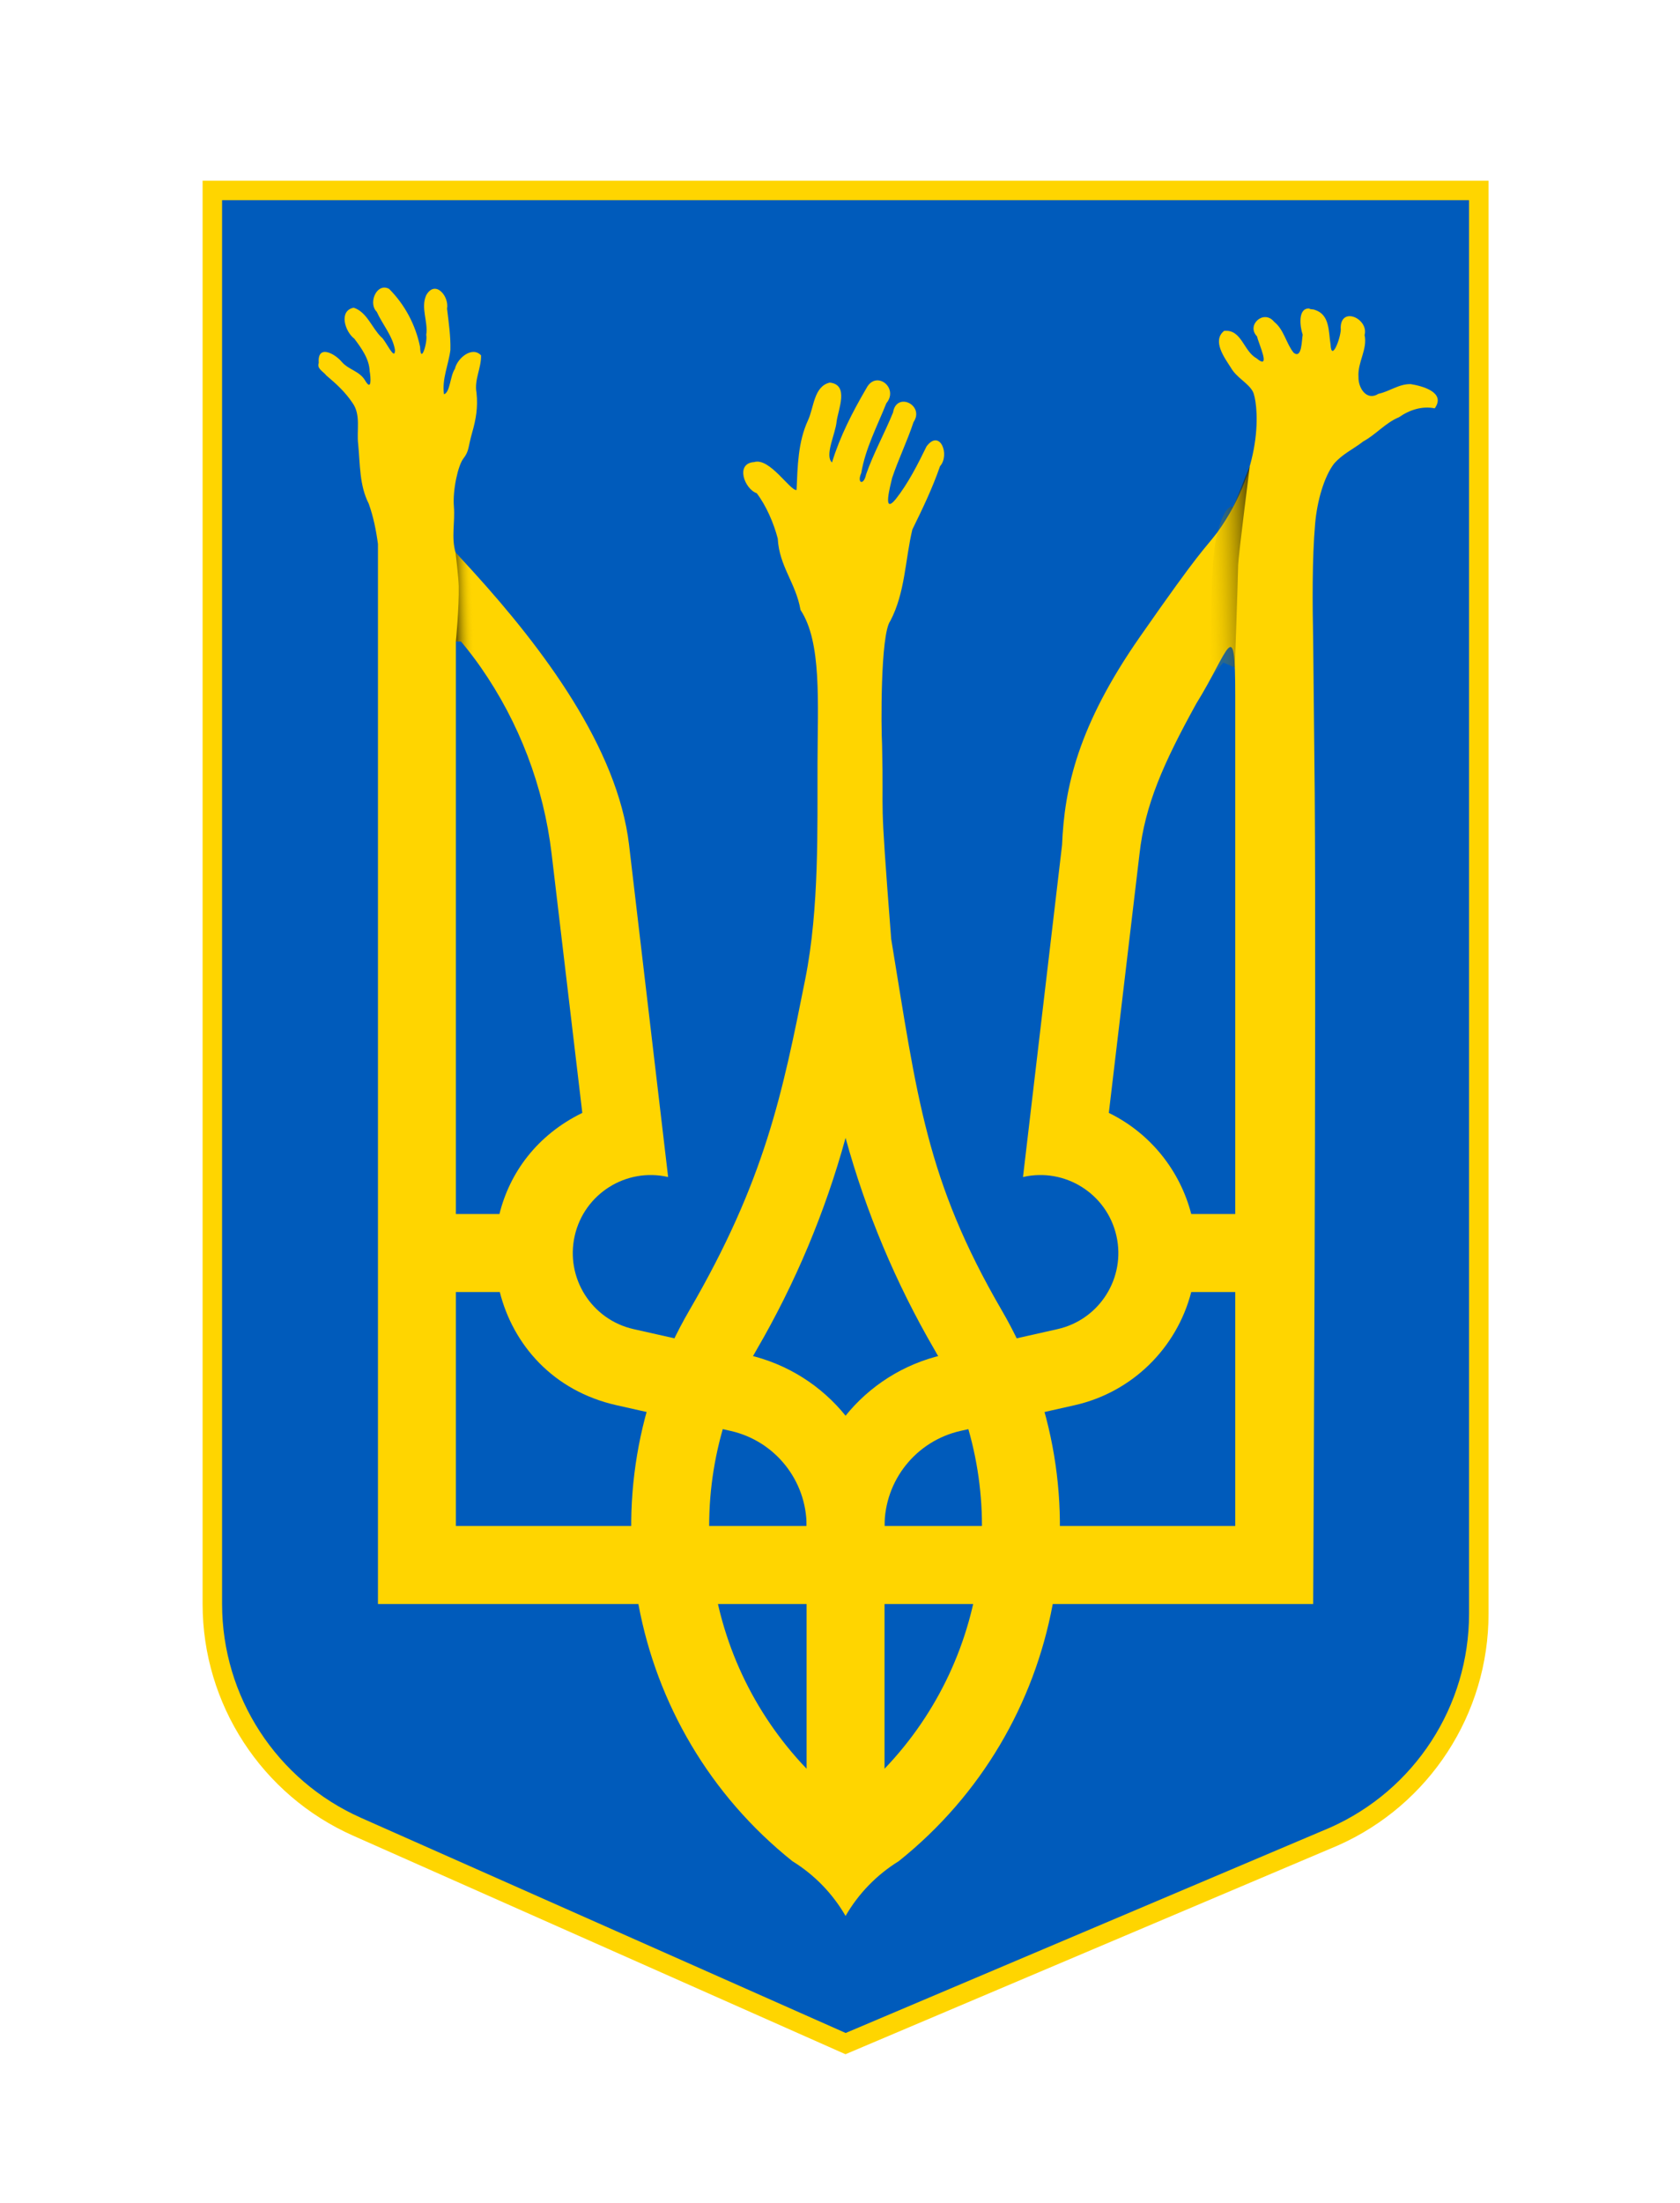
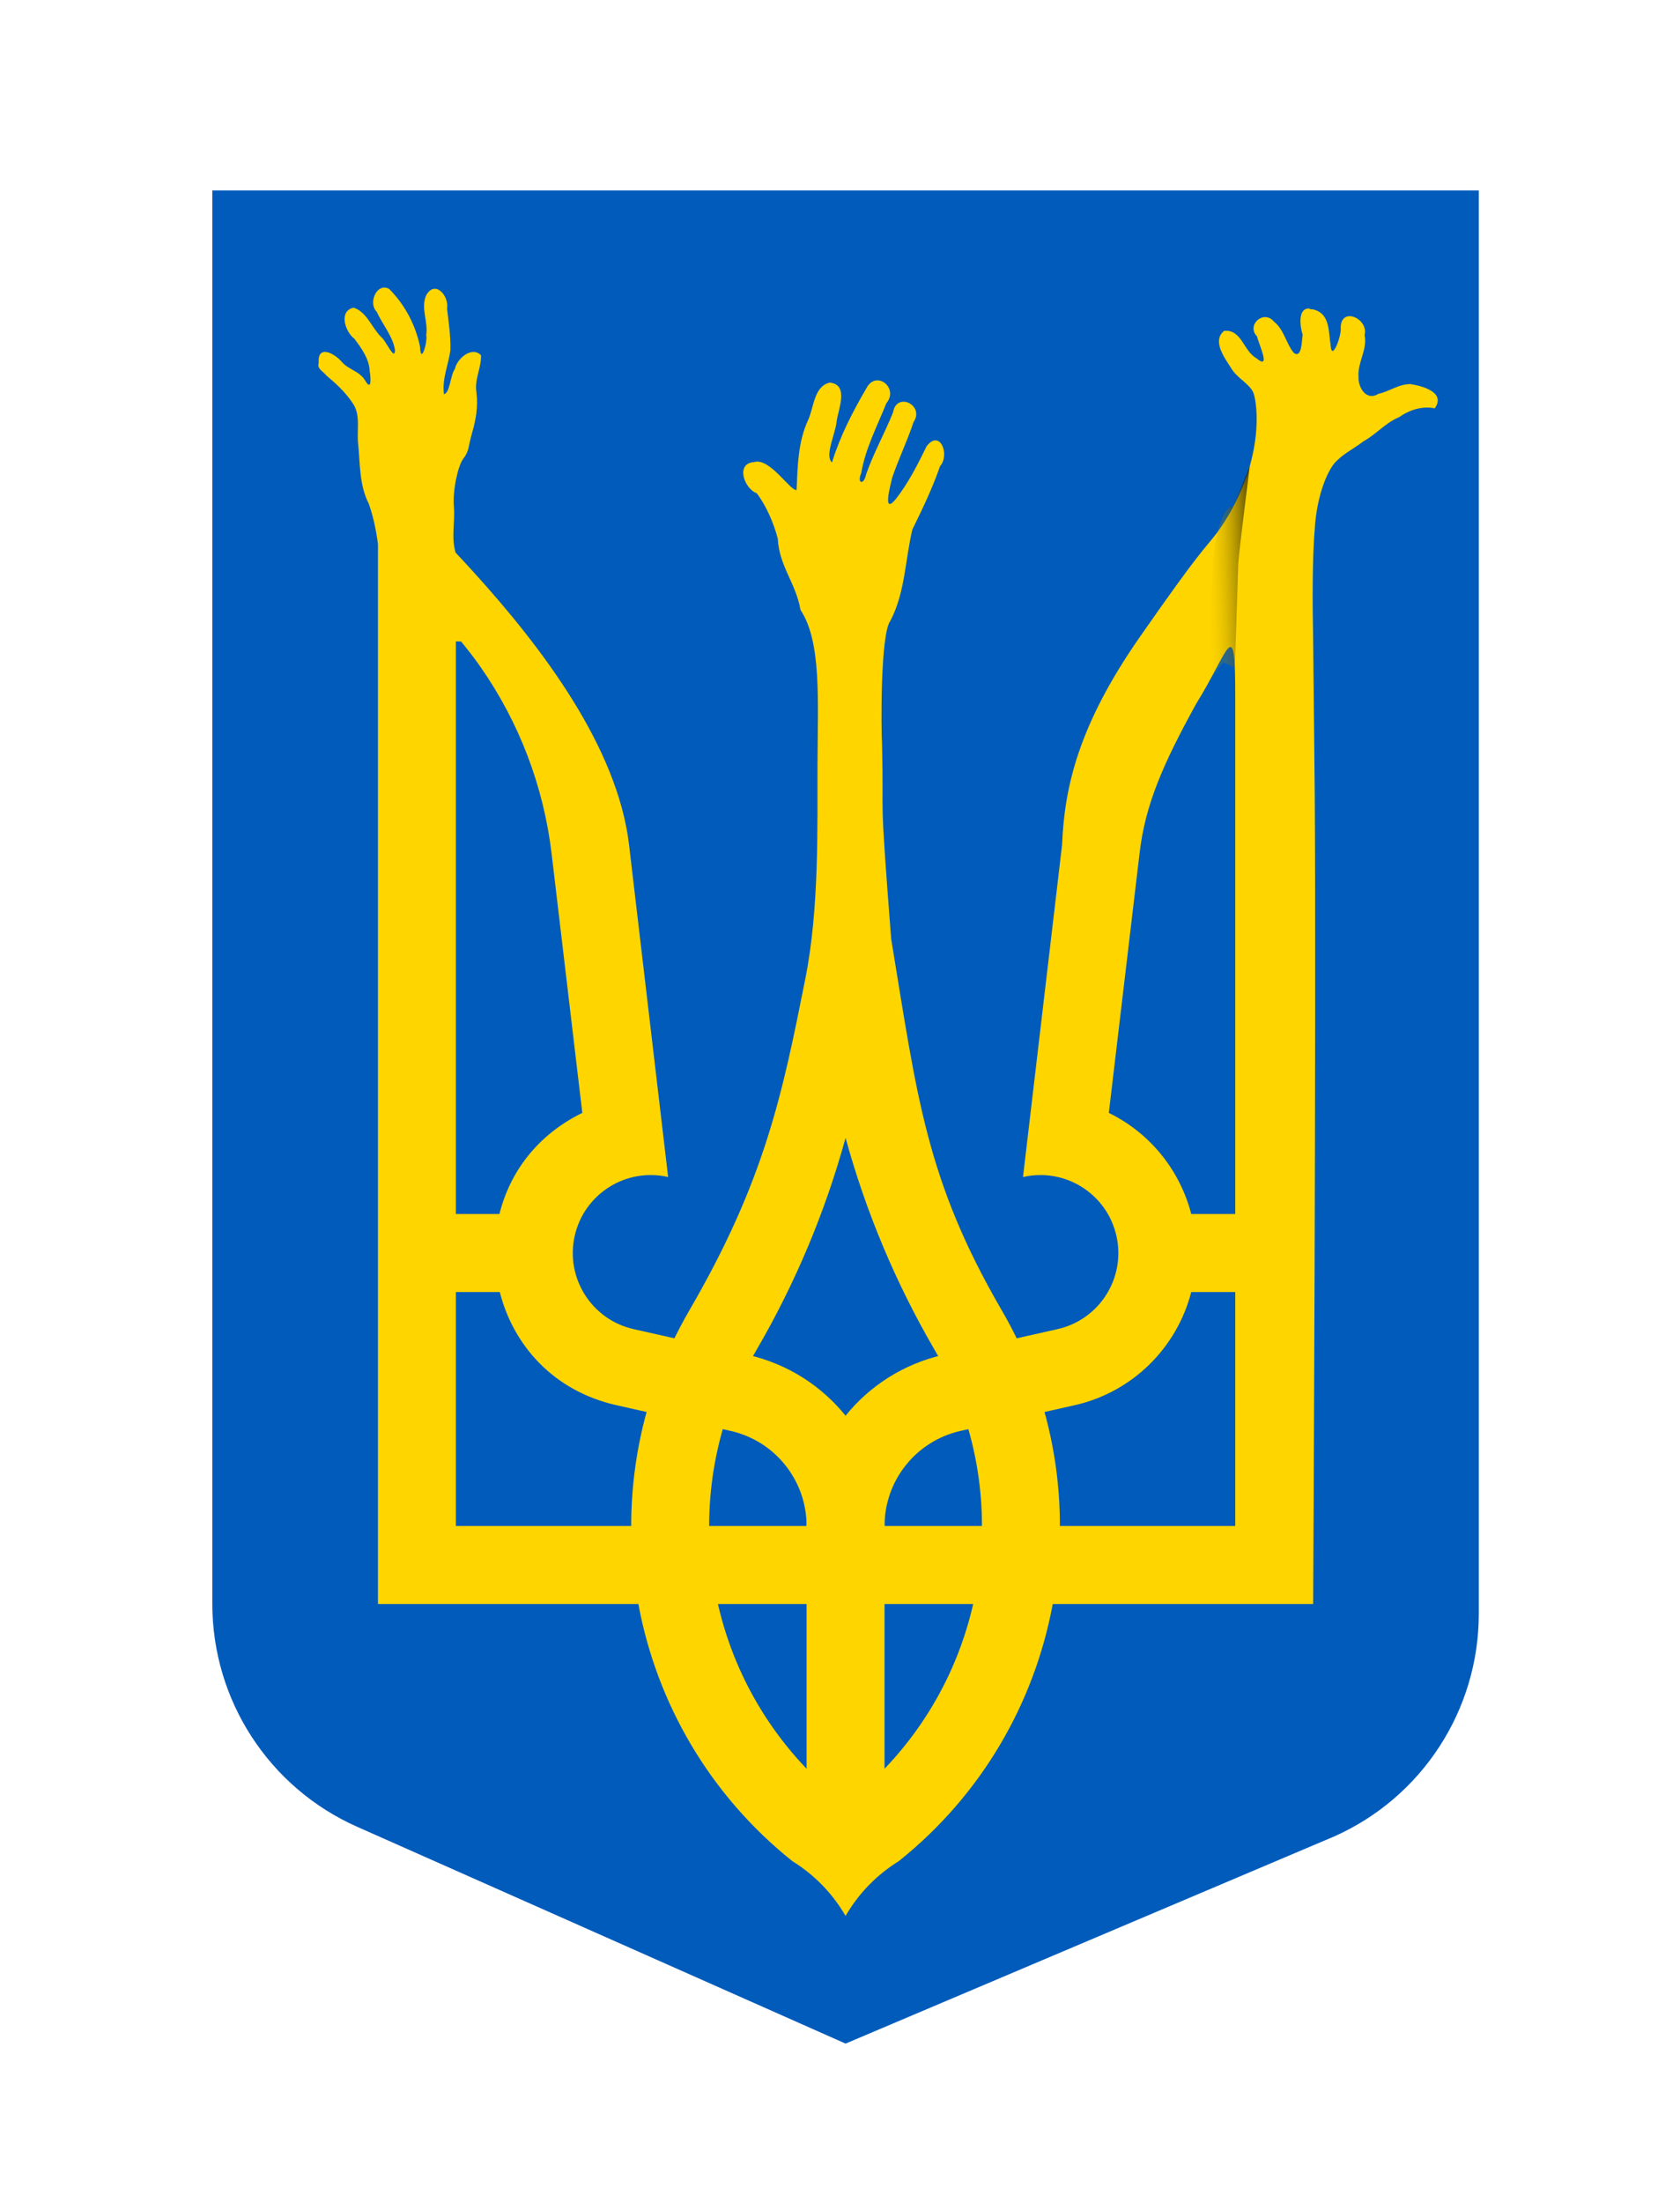
<svg xmlns="http://www.w3.org/2000/svg" xmlns:ns1="http://www.inkscape.org/namespaces/inkscape" xmlns:ns2="http://sodipodi.sourceforge.net/DTD/sodipodi-0.dtd" xmlns:xlink="http://www.w3.org/1999/xlink" width="114.032mm" height="149.444mm" viewBox="0 0 114.032 149.444" version="1.1" id="svg16539" ns1:version="1.1 (c68e22c387, 2021-05-23)" ns2:docname="blasonUKRAINE2022+.svg">
  <ns2:namedview id="namedview16541" pagecolor="#ffffff" bordercolor="#666666" borderopacity="1.0" ns1:pageshadow="2" ns1:pageopacity="0.0" ns1:pagecheckerboard="0" ns1:document-units="mm" showgrid="false" ns1:zoom="0.88911663" ns1:cx="264.86964" ns1:cy="313.23225" ns1:window-width="1920" ns1:window-height="1017" ns1:window-x="-8" ns1:window-y="-8" ns1:window-maximized="1" ns1:current-layer="g16617" ns1:snap-global="true" ns1:object-paths="true" ns1:snap-intersection-paths="true" ns1:snap-smooth-nodes="true" ns1:snap-midpoints="true" fit-margin-top="0" fit-margin-left="0" fit-margin-right="0" fit-margin-bottom="0" />
  <defs id="defs16536">
    <ns1:path-effect effect="spiro" id="path-effect42917" is_visible="true" lpeversion="1" />
    <ns1:path-effect effect="spiro" id="path-effect36570" is_visible="true" lpeversion="1" />
    <linearGradient ns1:collect="always" id="linearGradient33931">
      <stop style="stop-color:#000000;stop-opacity:1" offset="0" id="stop33927" />
      <stop style="stop-color:#ffd500;stop-opacity:0;" offset="1" id="stop33929" />
    </linearGradient>
    <ns1:path-effect effect="spiro" id="path-effect33367" is_visible="true" lpeversion="1" />
    <filter id="filter9559" ns1:menu="Bevels" ns1:menu-tooltip="Basic specular bevel to use for building textures" ns1:label="Combined lighting" color-interpolation-filters="sRGB" x="-0.015" y="-0.02" width="1.03" height="1.04">
      <feGaussianBlur id="feGaussianBlur9561" in="SourceGraphic" stdDeviation="0.01" result="result0" />
      <feDiffuseLighting id="feDiffuseLighting9563" lighting-color="#ffffff" result="result5" diffuseConstant="1" surfaceScale="4">
        <feDistantLight id="feDistantLight9565" elevation="45" azimuth="235" />
      </feDiffuseLighting>
      <feComposite id="feComposite9567" k4="0" in2="SourceGraphic" k3="0" k2="0" k1="1.4" result="fbSourceGraphic" in="result5" operator="arithmetic" />
      <feGaussianBlur id="feGaussianBlur9569" result="result0" stdDeviation="6" in="fbSourceGraphic" />
      <feSpecularLighting id="feSpecularLighting9571" lighting-color="#ffffff" specularConstant="1" surfaceScale="4" result="result1" specularExponent="25" in="result0">
        <feDistantLight id="feDistantLight9573" elevation="45" azimuth="235" />
      </feSpecularLighting>
      <feComposite id="feComposite9575" k4="0" in2="result1" k3="1" k2="1" k1="0" result="result4" in="fbSourceGraphic" operator="arithmetic" />
      <feComposite id="feComposite9577" operator="in" result="result2" in2="SourceGraphic" in="result4" />
    </filter>
    <linearGradient ns1:collect="always" xlink:href="#linearGradient33931" id="linearGradient33925" x1="-50.285" y1="45.741" x2="-47.723" y2="45.657" gradientUnits="userSpaceOnUse" />
    <linearGradient ns1:collect="always" xlink:href="#linearGradient33931" id="linearGradient34748" gradientUnits="userSpaceOnUse" x1="-52.816" y1="44.616" x2="-46.205" y2="44.815" gradientTransform="matrix(-1,0,0,1,0.035,5.022)" />
    <pattern patternUnits="userSpaceOnUse" width="140.696" height="164.183" patternTransform="translate(-385.283,625.928)" id="pattern47165">
      <path id="rect46890" style="opacity:1;fill:#ffffff;fill-opacity:0.77;stroke-width:6.619;stroke-linecap:round;stop-color:#000000;stop-opacity:1" d="M 0,0 H 140.696 V 164.183 H 0 Z" ns2:nodetypes="ccccc" />
      <g aria-label="Z" id="text44763" style="font-weight:bold;font-size:74.769px;line-height:0.95;font-family:'Leelawadee UI';-inkscape-font-specification:'Leelawadee UI, Bold';text-align:end;letter-spacing:0.29px;word-spacing:0px;text-anchor:end;stroke-width:1.934" transform="matrix(2,0,0,2,817.681,-291.171)">
        <path d="m -354.511,212.771 h -42.167 v -6.791 l 26.834,-35.961 h -24.899 v -9.602 h 40.159 v 6.608 l -26.25,36.18 h 26.323 z" id="path45493" />
      </g>
    </pattern>
    <pattern patternUnits="userSpaceOnUse" width="140.696" height="164.183" patternTransform="translate(-385.283,625.928)" id="pattern47826">
      <rect style="fill:none;stroke:none" width="140.696" height="164.183" x="0" y="3.2304688e-05" id="rect47170" />
      <path id="path47626" style="opacity:1;fill:#000000;fill-opacity:0.77;stroke-width:6.619;stroke-linecap:round;stop-color:#000000;stop-opacity:1" d="M 1.5712891e-5,0 H 140.696 V 164.183 H 1.5712891e-5 Z" ns2:nodetypes="ccccc" />
      <g aria-label="Z" id="g47630" style="font-weight:bold;font-size:74.769px;line-height:0.95;font-family:'Leelawadee UI';-inkscape-font-specification:'Leelawadee UI, Bold';text-align:end;letter-spacing:0.29px;word-spacing:0px;text-anchor:end;fill:#ffffff;stroke-width:1.934" transform="matrix(2,0,0,2,817.681,-291.171)">
        <path id="path47628" d="m -396.242,159.418 c 0,4.034 0,8.068 0,12.102 7.803,0 15.607,0 23.41,0 -8.449,11.321 -16.896,22.642 -25.346,33.963 0,2.93 0,5.859 0,8.789 15.056,0 30.112,0 45.168,0 0,-4.189 0,-8.378 0,-12.566 -8.294,0 -16.589,0 -24.883,0 8.27,-11.398 16.538,-22.796 24.809,-34.193 0,-2.865 0,-5.729 0,-8.594 -14.386,0 -28.772,0 -43.158,0 0,0.167 0,0.333 0,0.5 z" style="fill:#ffffff" />
      </g>
    </pattern>
    <pattern patternUnits="userSpaceOnUse" width="140.696" height="164.183" patternTransform="translate(-385.283,625.928)" id="pattern48718">
-       <rect style="fill:none;stroke:none" width="140.696" height="164.183" x="6.2792969e-06" y="3.2304688e-05" id="rect47832" />
      <rect style="fill:none;stroke:none;stroke-width:1" width="140.696" height="164.183" x="0" y="3.7402344e-05" id="rect48264" />
      <path id="path48266" style="opacity:1;fill:#f40000;fill-opacity:1;stroke-width:6.619;stroke-linecap:round;stop-color:#000000;stop-opacity:1" d="M 2.1992188e-5,0 H 140.696 V 164.183 H 2.1992188e-5 Z" ns2:nodetypes="ccccc" />
      <g aria-label="Z" id="g48270" style="font-weight:bold;font-size:74.769px;line-height:0.95;font-family:'Leelawadee UI';-inkscape-font-specification:'Leelawadee UI, Bold';text-align:end;letter-spacing:0.29px;word-spacing:0px;text-anchor:end;fill:#ffffff;stroke-width:1.934" transform="matrix(2,0,0,2,817.681,-291.171)">
-         <path id="path48268" d="m -396.242,159.418 c 0,4.034 0,8.068 0,12.102 7.803,0 15.607,0 23.41,0 -8.449,11.321 -16.896,22.642 -25.346,33.963 0,2.93 0,5.859 0,8.789 15.056,0 30.112,0 45.168,0 0,-4.189 0,-8.378 0,-12.566 -8.294,0 -16.589,0 -24.883,0 8.27,-11.398 16.538,-22.796 24.809,-34.193 0,-2.865 0,-5.729 0,-8.594 -14.386,0 -28.772,0 -43.158,0 0,0.167 0,0.333 0,0.5 z" style="fill:#ffffff" />
-       </g>
+         </g>
    </pattern>
    <filter ns1:collect="always" style="color-interpolation-filters:sRGB" id="filter52045" x="-0.503" y="-0.498" width="2.005" height="1.996">
      <feGaussianBlur ns1:collect="always" stdDeviation="37.615" id="feGaussianBlur52047" />
    </filter>
  </defs>
  <g ns1:label="Layer 1" ns1:groupmode="layer" id="layer1" style="mix-blend-mode:lighten" transform="translate(-57.011,-71.026)">
    <g style="fill:#ffd500" id="g16617" transform="matrix(0.529,0,0,0.529,114.405,88.571)">
-       <path style="color:#000000;display:none;opacity:1;mix-blend-mode:color-burn;fill:#ff5555;fill-opacity:1;stroke:#000000;stroke-width:2.162;stroke-linecap:round;stroke-linejoin:round;stroke-miterlimit:4;stroke-dasharray:none;filter:url(#filter52045)" d="M 91.244,56.841 V 177.229 c 0,13.82 -8.144,26.341 -20.776,31.945 L 0.381,238.867 -69.706,207.776 C -82.338,202.172 -90.482,189.651 -90.482,175.831 V 58.62 c 0,0 36.27,-6.667 52.74,-0.516 C 7.414,74.966 93.819,77.444 91.244,56.841 Z" id="path50616" ns2:nodetypes="csccsscsc" />
      <path style="color:#000000;display:inline;fill:#005bbb;stroke-width:2.5;-inkscape-stroke:none" d="M -81.25,-8.75 H 81.25 V 173.75 c 0,12.358 -7.282,23.554 -18.578,28.565 L 0,228.867 -62.672,201.065 C -73.968,196.054 -81.25,184.858 -81.25,172.5 Z" id="path17049" ns2:nodetypes="ccsccssc" />
-       <path style="color:#000000;display:inline;fill:#ffd500;fill-opacity:1;-inkscape-stroke:none" d="m -82.5,-10 v 1.25 V 172.5 c 0,12.849 7.576,24.499 19.32,29.709 l 63.168,28.021 63.182,-26.768 0.01,-0.004 C 74.924,198.249 82.5,186.599 82.5,173.75 V -10 Z m 2.5,2.5 H 80 V 173.75 c 0,11.865 -6.985,22.607 -17.83,27.42 -0.001,6e-4 -0.003,0.001 -0.004,0.002 L 0.012,227.506 -62.166,199.922 C -73.013,195.11 -80,184.366 -80,172.5 Z" id="path17051" ns2:nodetypes="ccsccccsccccsscccsc" />
      <path id="path16602" style="display:inline;fill:#ffd500;fill-opacity:1;stroke-width:2" d="m 440.682,365.963 c -1.067,-0.041 -2.183,0.535 -2.955,2.051 -3.525,6.027 -6.785,12.349 -8.811,19.012 -1.952,-1.788 0.883,-7.315 1.178,-10.467 0.409,-3.161 3.289,-9.485 -1.744,-10.018 -4.118,0.93 -4.08,6.463 -5.594,9.67 -2.589,5.599 -2.66,11.823 -2.932,17.861 -1.564,0.356 -6.91,-8.389 -10.877,-7.152 -4.897,0.305 -2.54,6.856 0.658,7.994 2.489,3.274 4.379,7.75 5.391,11.617 0.385,7.181 4.628,11.325 5.844,18.314 5.46,8.226 4.403,23.496 4.355,39.589 -0.048,16.093 0.466,36.961 -3.118,54.956 -5.868,29.456 -10.332,51.66 -29.759,85.049 -27.424,47.135 -16.175,107.245 26.438,141.273 5.64,3.479 10.327,8.304 13.641,14.043 3.313,-5.739 8.001,-10.564 13.641,-14.043 42.612,-34.028 53.861,-94.139 26.438,-141.273 -19.426,-33.389 -21.693,-54.683 -28.371,-95.231 -3.185,-40.869 -1.848,-28.527 -2.34,-49.816 -0.251,-4.071 -0.458,-28.315 2.117,-31.736 3.82,-7.261 3.793,-15.636 5.654,-23.443 2.599,-5.29 5.174,-10.632 7.1,-16.223 2.618,-2.944 -0.022,-9.664 -3.451,-5.104 -2.3,4.692 -4.657,9.386 -7.896,13.521 -3.512,4.245 -1.381,-3.476 -0.949,-5.402 1.63,-4.848 3.891,-9.472 5.502,-14.34 2.935,-4.328 -4.373,-7.911 -5.254,-2.484 -2.168,5.366 -5.016,10.429 -6.922,15.902 -0.618,2.977 -2.424,2.253 -1.238,-0.361 1.062,-6.308 4.089,-11.991 6.434,-17.885 2.282,-2.697 0.169,-5.784 -2.178,-5.875 z m -8.285,194.262 c 5.222,18.999 12.884,37.241 22.793,54.271 20.178,34.681 14.959,78.531 -12.793,107.51 v -62.25 h -20 v 62.25 c -27.752,-28.979 -32.969,-72.828 -12.791,-107.51 9.909,-17.03 17.569,-35.273 22.791,-54.271 z" transform="matrix(0.5,0,0,0.5,-216.199,-167.378)" ns2:nodetypes="scccccccccczascccscccccccccccccsscsccccsc" />
      <path id="a" style="display:inline;stroke-width:2" d="m 551.363,347.535 c -2.891,-0.115 -2.417,4.479 -1.66,6.738 -0.268,1.33 -0.16,6.256 -2.297,4.631 -1.908,-2.281 -2.5,-5.982 -5.016,-7.943 -2.649,-3.298 -7.25,0.829 -4.404,3.725 0.408,1.919 3.77,8.899 -0.188,5.576 -3.283,-1.806 -3.759,-7.445 -8.256,-6.99 -3.169,2.54 0.122,6.915 1.736,9.449 1.46,2.577 4.451,3.905 5.635,6.121 1.184,2.216 3.528,18.435 -9.079,36.059 -3.762,4.906 -3.985,4.016 -19.901,26.835 -15.916,22.819 -19.374,38.724 -19.978,53.372 l -10.025,85.154 c 10.782,-2.469 21.52,4.282 23.969,15.068 2.449,10.786 -4.322,21.512 -15.113,23.939 l -29.268,6.584 c -20.534,4.62 -35.123,22.855 -35.123,43.902 l 10,20 h 120 c 0,0 0.817,-152.931 0.398,-207.943 l -0.398,-39.127 c -0.191,-9.17 -0.287,-20.944 0.502,-29.963 0.521,-5.955 2.334,-12.055 4.811,-15.34 2.231,-2.589 4.81,-3.642 7.553,-5.77 3.256,-1.762 5.635,-4.728 9.131,-6.182 2.801,-1.936 5.977,-2.935 9.199,-2.293 2.928,-4.121 -3.202,-5.734 -6.17,-6.211 -3.097,-0.052 -5.45,1.906 -8.26,2.482 -3.061,1.945 -5.235,-1.505 -5.137,-4.336 -0.266,-3.771 2.362,-7.041 1.564,-10.732 1.101,-4.138 -6.026,-7.463 -6.133,-1.902 0.318,1.882 -2.373,9.261 -2.605,4.279 -0.54,-3.166 -0.113,-7.595 -4.033,-8.826 -0.559,-0.229 -1.163,-0.065 -1.455,-0.357 z m -18.967,99.419 v 132.802 h -11.289 c -2.87,-11.098 -10.429,-20.701 -21.154,-25.939 l 7.877,-66.453 c 1.407,-12.487 6.045,-23.072 14.575,-38.519 8.418,-13.529 9.991,-23.53 9.991,-1.891 z m -11.293,152.802 h 11.293 v 60 h -90 c 10e-6,-11.693 8.106,-21.822 19.514,-24.389 l 29.268,-6.586 c 14.774,-3.324 26.217,-14.653 29.926,-29.025 z" transform="matrix(0.5,0,0,0.5,-216.199,-167.378)" ns2:nodetypes="cccccccccczccscccccccscccccccccccsccccccccccccccc" />
      <path id="use16605" style="display:inline;stroke-width:2" d="m 314.115,342.174 c -2.536,-0.09 -4.02,4.297 -2.021,6.217 1.483,3.273 4.071,6.165 4.672,9.762 0.034,3.169 -2.51,-2.654 -3.49,-3.25 -2.427,-2.346 -3.695,-6.471 -7.109,-7.572 -3.951,0.795 -2.189,6.208 0.18,7.957 1.789,2.406 3.827,5.171 3.924,8.318 0.278,1.469 0.601,5.457 -1.211,2.32 -1.42,-2.347 -4.183,-2.682 -5.9,-4.646 -1.763,-2.157 -6.357,-4.682 -5.953,0.203 -0.557,1.504 1.176,2.199 1.945,3.229 2.494,2.088 4.881,4.274 6.693,7.01 2.237,3.051 1.039,7.104 1.479,10.611 0.505,5.146 0.292,10.54 2.713,15.27 1.185,3.322 1.89,6.796 2.361,10.316 v 271.838 h 120 l 10,-20 c 0,-21.047 -14.588,-39.282 -35.121,-43.902 l -29.268,-6.584 c -10.791,-2.428 -17.564,-13.153 -15.115,-23.939 2.449,-10.786 13.187,-17.538 23.969,-15.068 l -10.023,-85.154 c -2.942,-24.995 -22.193,-50.468 -39.845,-69.915 -1.577,-1.738 -3.142,-3.427 -4.681,-5.064 -1.145,-3.955 -0.102,-7.705 -0.43,-11.816 -0.336,-4.211 1.055,-10.503 2.411,-12.262 1.568,-2.035 1.18,-2.856 2.275,-6.682 0.977,-3.41 1.53,-6.515 1.115,-10.23 -0.62,-3.324 1.262,-6.339 1.168,-9.582 -2.28,-2.467 -6.115,0.737 -6.705,3.451 -1.239,1.768 -1.216,6.055 -2.799,6.527 -0.576,-3.884 1.153,-7.55 1.643,-11.361 0.085,-3.511 -0.439,-7.068 -0.861,-10.576 0.586,-3.212 -3.031,-7.528 -5.346,-3.477 -1.471,3.298 0.532,6.768 0.004,10.184 0.411,1.743 -1.418,7.88 -1.584,3.066 -1.139,-5.595 -3.895,-10.815 -7.945,-14.863 -0.398,-0.216 -0.78,-0.321 -1.143,-0.334 z m 18.281,90.748 h 1.33 c 1.758,2.14 3.454,4.325 5.031,6.586 9.884,14.167 16.161,30.596 18.207,47.855 l 7.877,66.453 c -11.68,5.705 -18.649,15.372 -21.266,25.939 H 332.396 V 456.498 Z m 0,166.834 h 11.27 c 3.412,13.507 13.641,25.356 29.951,29.025 l 29.268,6.586 c 11.408,2.567 19.512,12.696 19.512,24.389 h -90 z" transform="matrix(0.5,0,0,0.5,-216.199,-167.378)" ns2:nodetypes="scccccccccccccccccccsccscsssccccccccccssccsccccccccccccc" />
-       <path style="color:#000000;opacity:0.73;fill:url(#linearGradient33925);fill-opacity:1;stroke-linecap:round;stroke-linejoin:round;-inkscape-stroke:none;paint-order:markers stroke fill" d="m -50.042,37.686 c 0,0 0.385,3.199 0.409,4.301 0.058,2.698 -0.367,7.096 -0.367,7.096 h 0.665 c 0.333,0.403 0.711,0.866 1.573,1.994 l 0.078,-10.839 z" id="path33365" ns2:nodetypes="csccccc" />
      <path style="color:#000000;opacity:0.73;fill:url(#linearGradient34748);fill-opacity:1;stroke-linecap:round;stroke-linejoin:round;-inkscape-stroke:none;paint-order:markers stroke fill" d="m 51.863,26.609 c 0,0 -1.468,11.566 -1.491,12.668 -0.058,2.698 -0.427,13.142 -0.427,13.142 l -1.482,-0.639 c -0.333,0.403 -0.711,0.866 -1.573,1.994 0,0 -0.302,-14.724 0.829,-18.701 1.131,-3.977 2,-3.205 2.002,-3.208 0.002,-0.004 2.142,-5.255 2.142,-5.255 z" id="path33365-2" ns2:nodetypes="csccczsc" />
    </g>
  </g>
</svg>